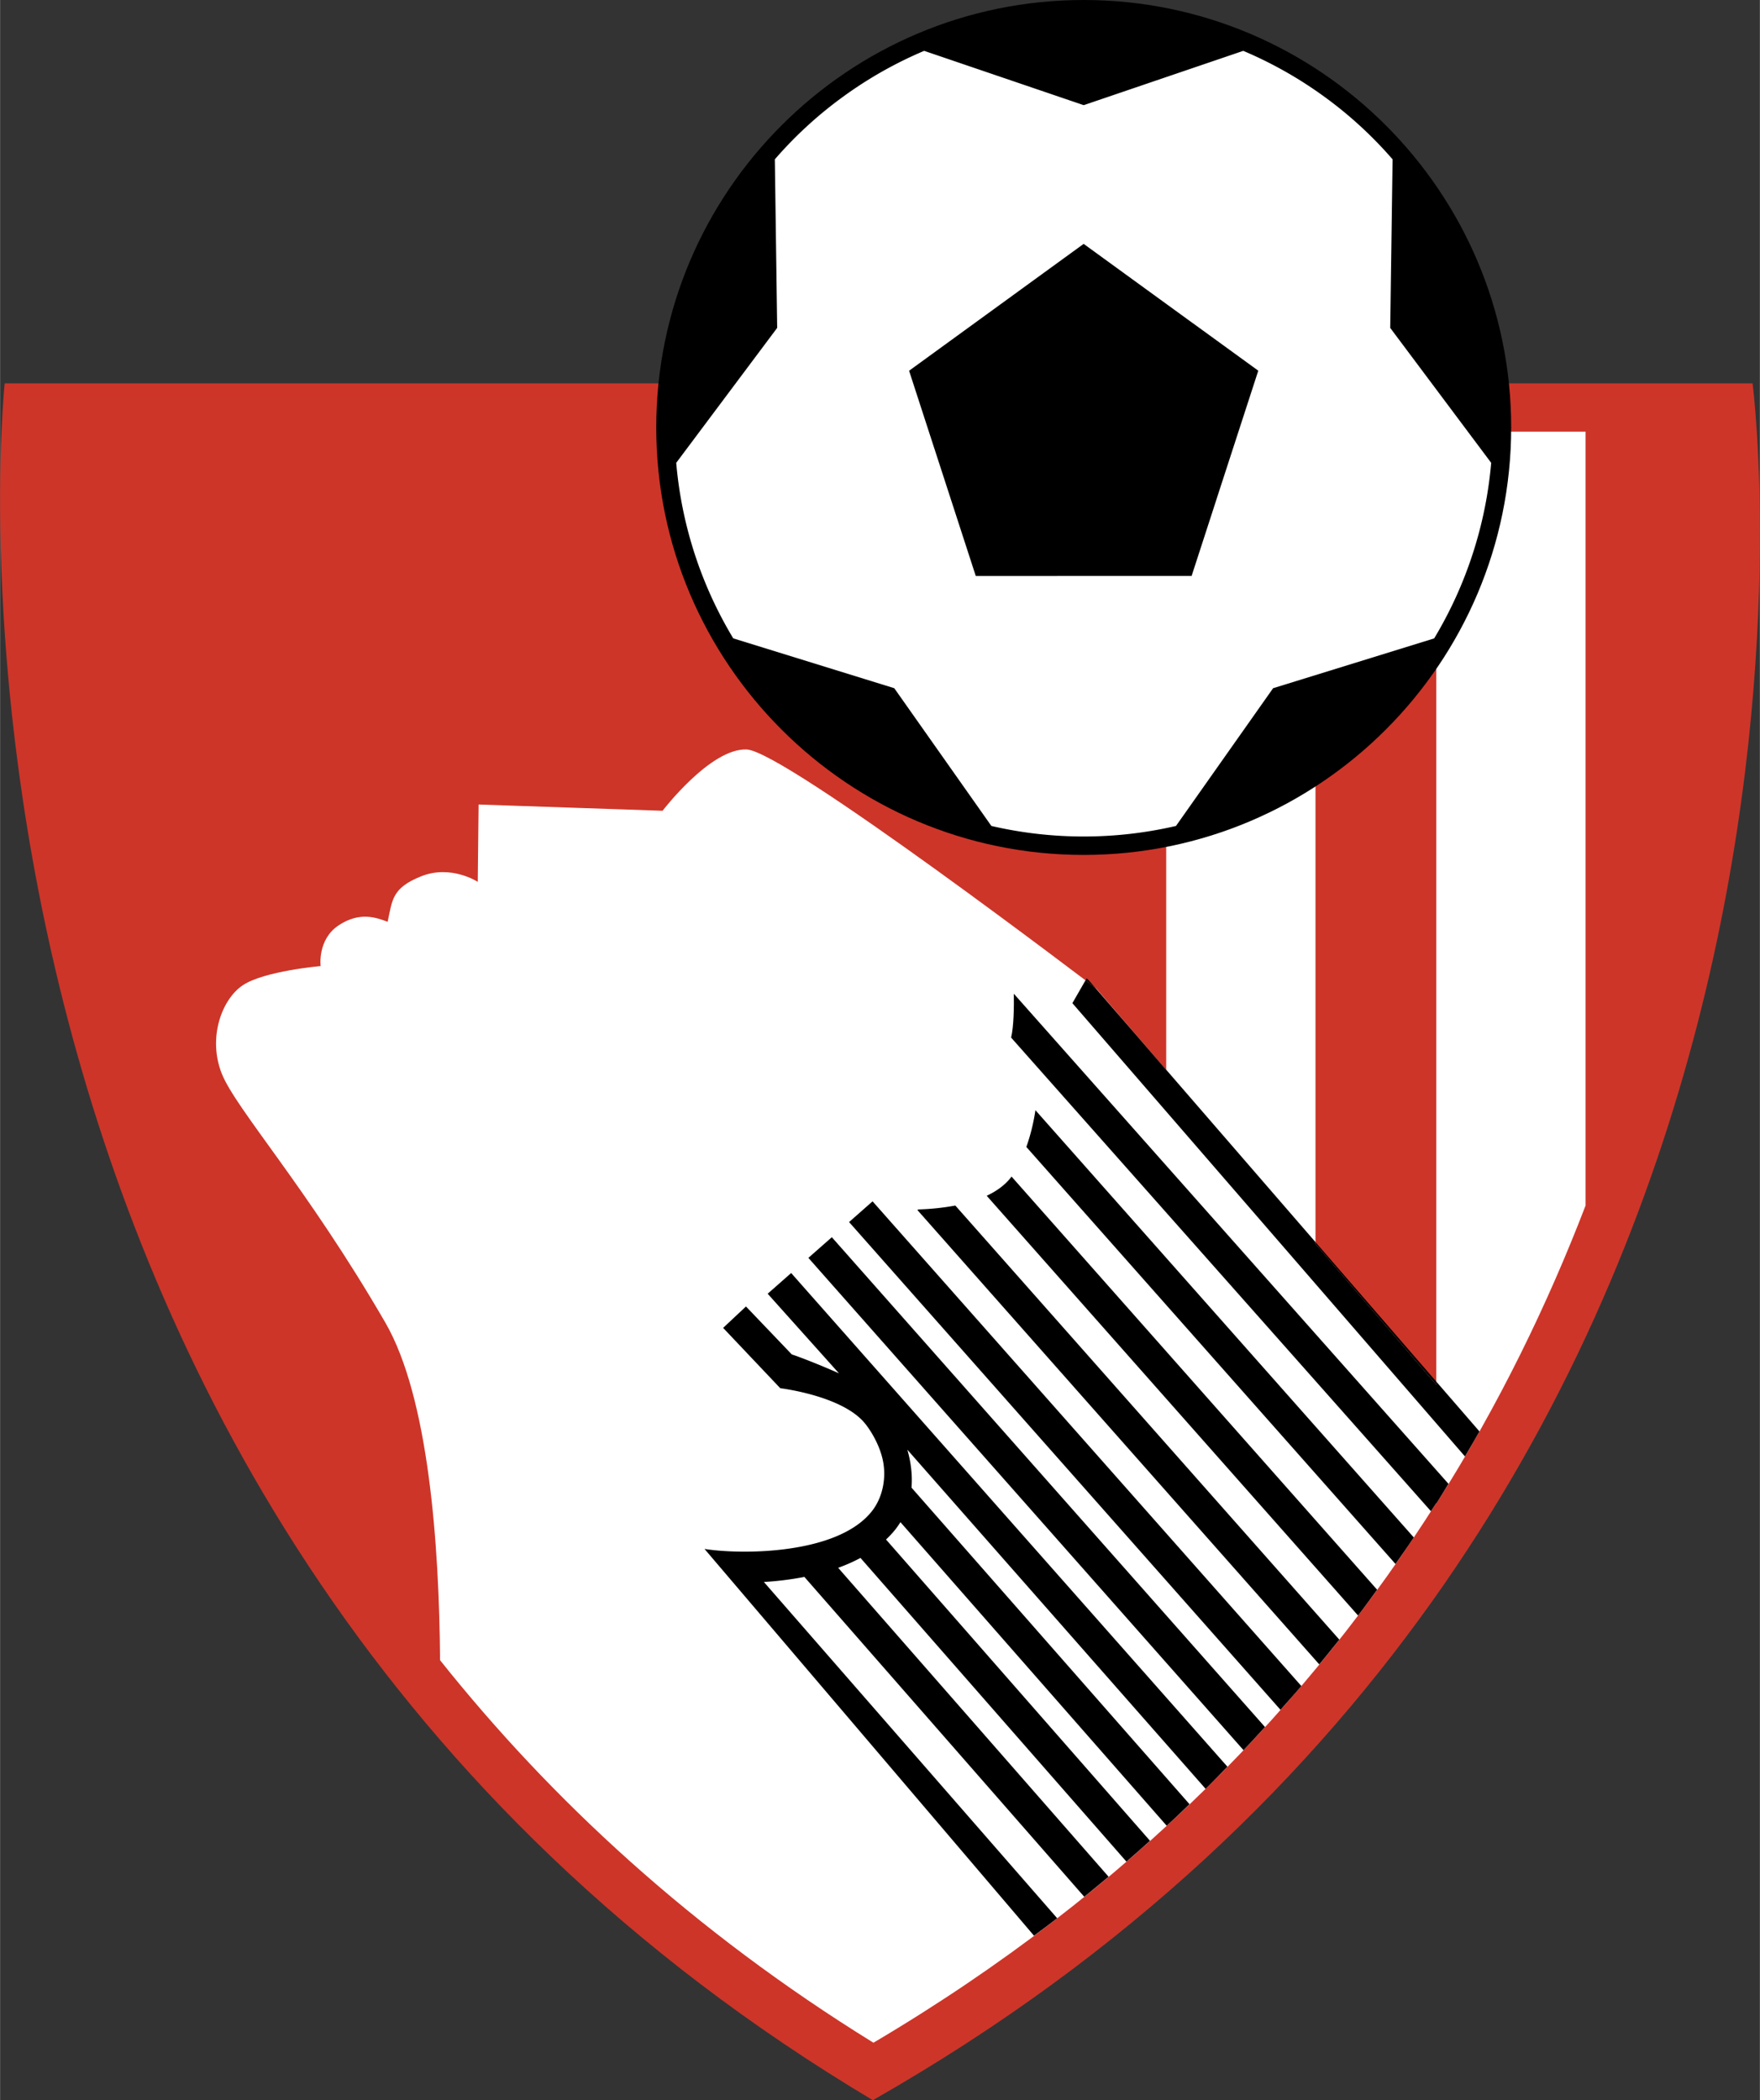
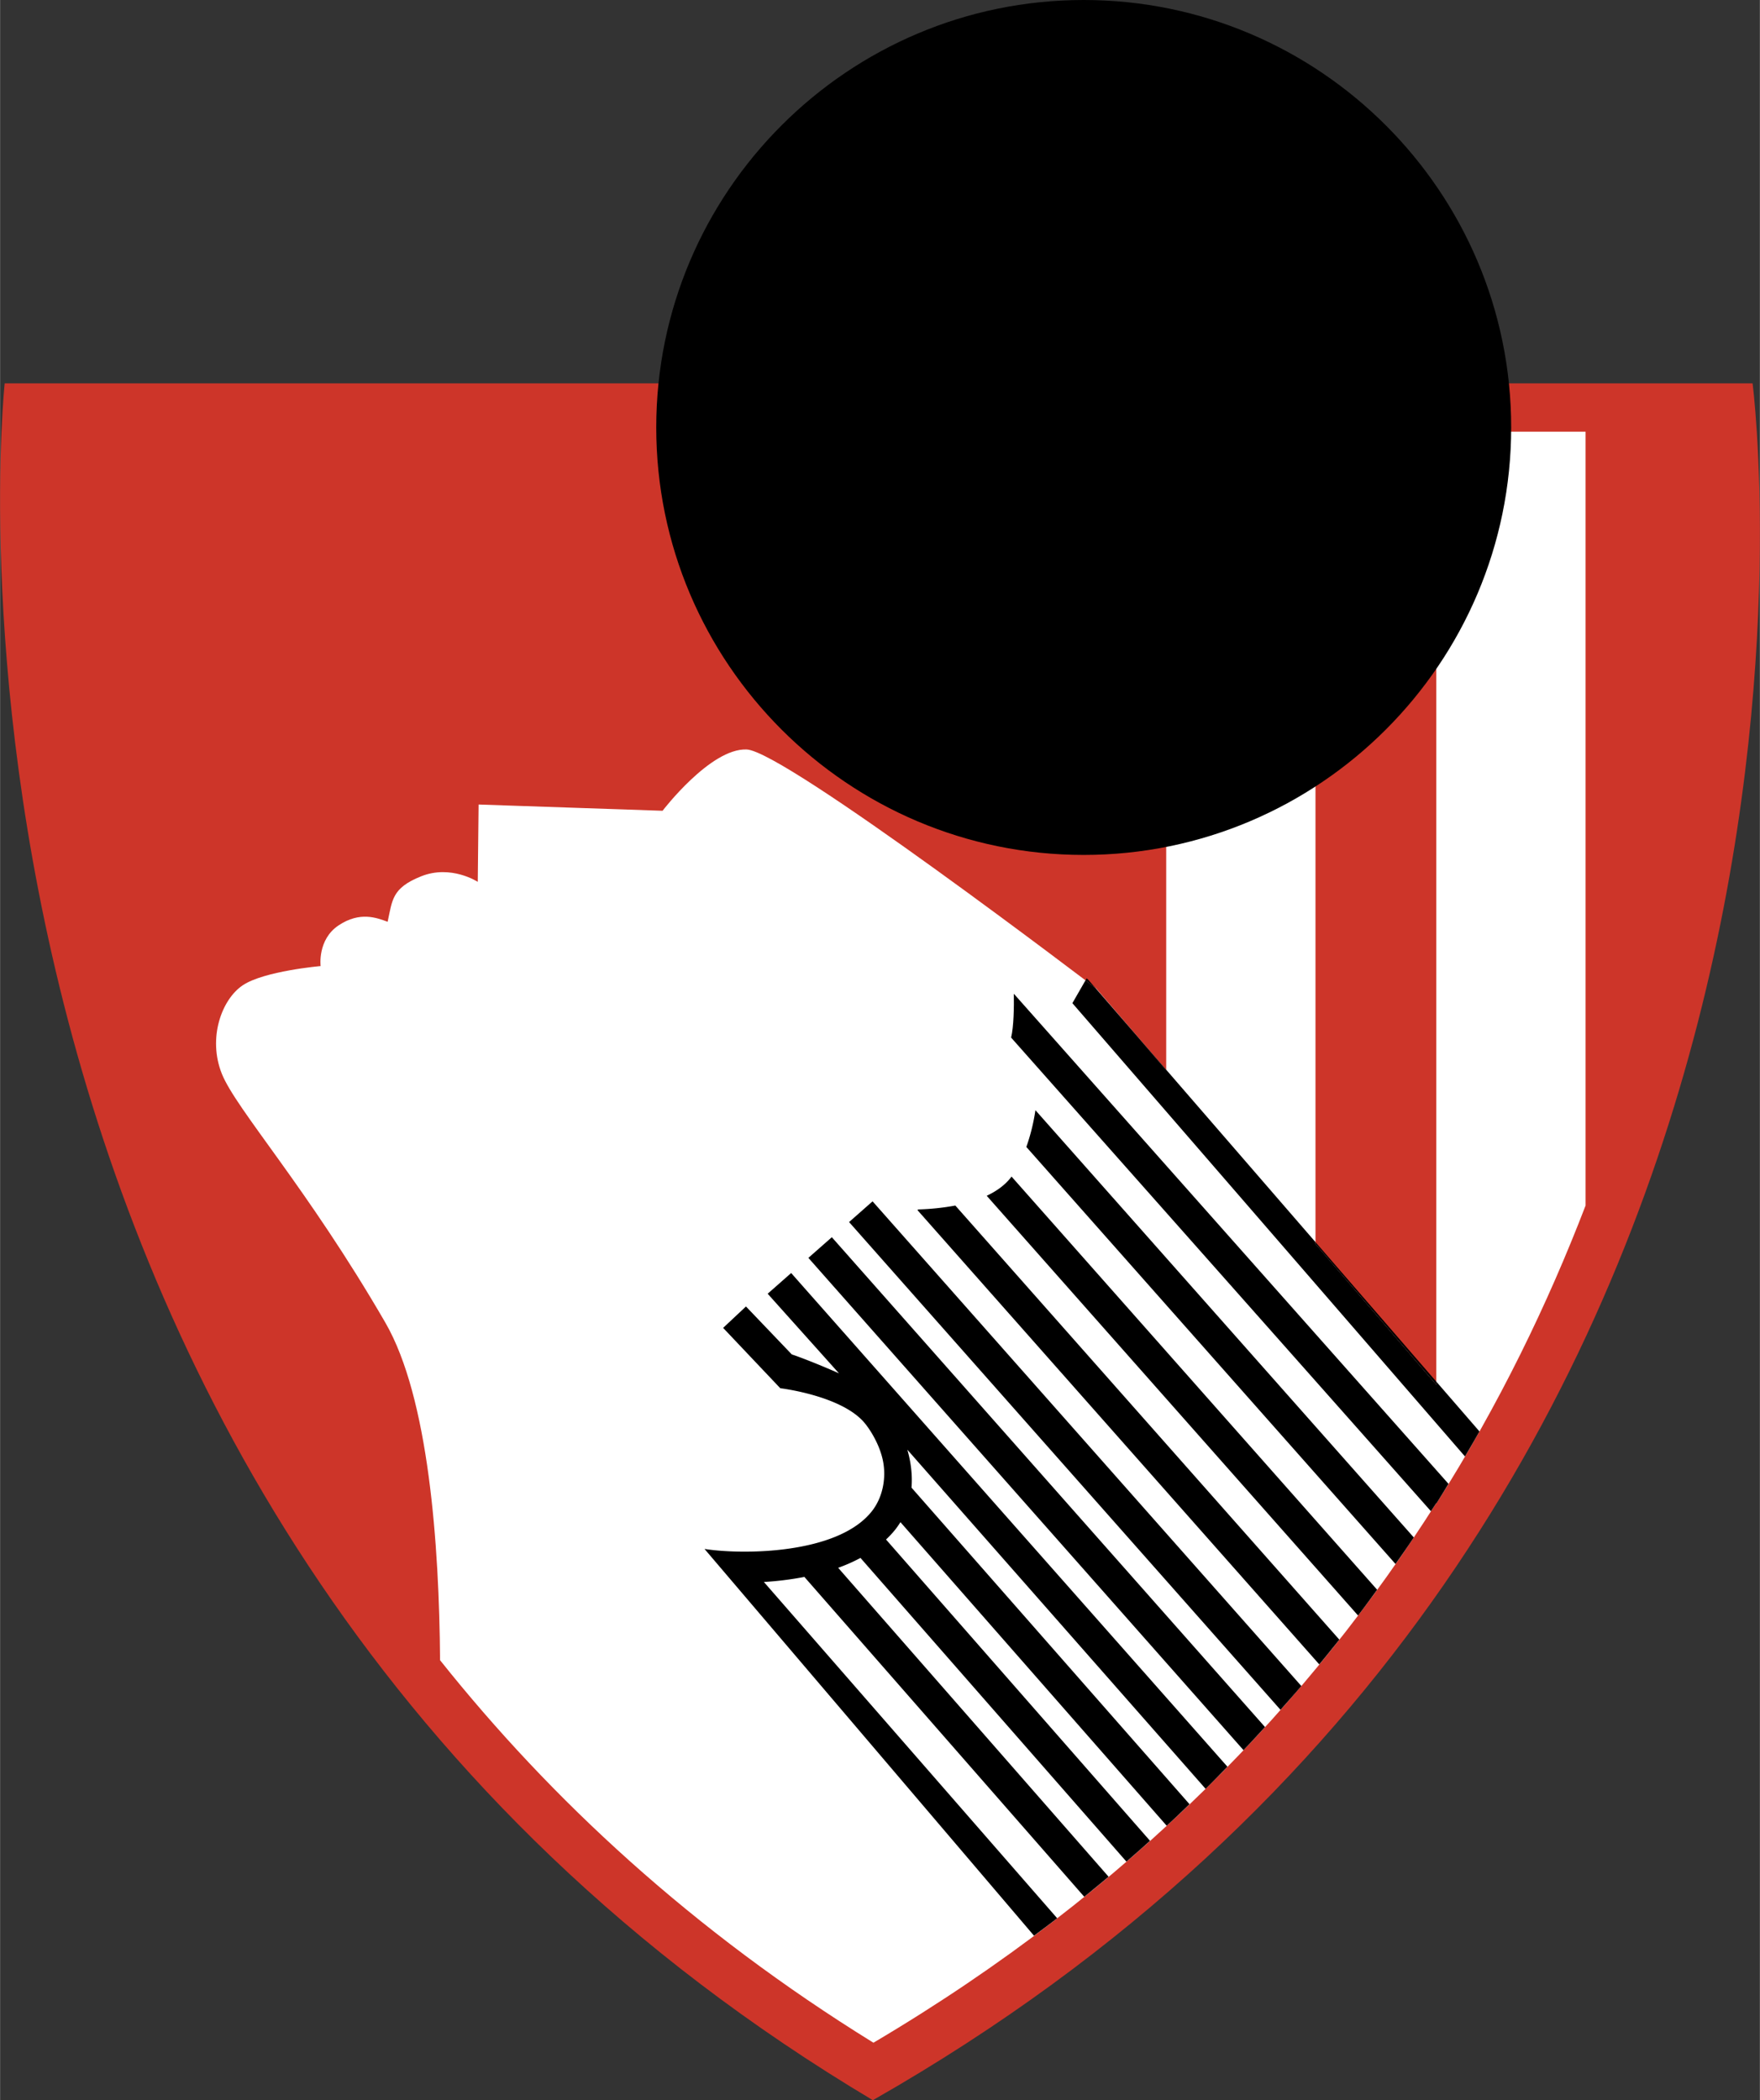
<svg xmlns="http://www.w3.org/2000/svg" width="2095" height="2500" viewBox="0 0 177.519 211.86">
  <rect x="0" y="0" width="177.519" height="211.86" fill="#333333" stroke="none" />
  <path d="M.463 38.668H176.78s14.859 114.158-88.743 173.191C-11.656 152.436.463 38.668.463 38.668z" fill="#cd3529" />
  <path d="M144.876 43.546v96.132l-12.188-14.197V43.546H117.63v64.395l-7.062-8.227S79.166 75.753 75.307 75.603c-3.655-.14-8.481 6.185-8.481 6.185l-18.558-.631-.084 7.802s-2.693-1.767-5.712-.56c-2.979 1.19-2.897 2.415-3.38 4.587-1.097-.404-2.796-1.072-4.948.363-2.151 1.435-1.811 4.103-1.811 4.103s-5.695.498-7.846 1.933-3.553 5.351-2.118 8.935 8.604 11.473 16.491 25.098c4.367 7.548 5.437 22.348 5.521 34.056 11.174 14.022 25.438 27.291 43.716 38.588 26.118-15.432 44.222-34.631 56.778-54.447v.065c6.347-10.001 11.248-20.155 15.059-30.07V43.546h-15.058z" fill="#fff" />
  <path d="M109.305 0C85.53 0 66.188 19.344 66.188 43.121s19.342 43.121 43.117 43.121c23.778 0 43.124-19.344 43.124-43.121S133.083 0 109.305 0z" />
-   <path d="M140.226 33.075l.002-.001.238-17a40.853 40.853 0 0 0-6.905-6.333 41.08 41.08 0 0 0-8.159-4.611l-16.096 5.479v-.001L93.214 5.13a41.044 41.044 0 0 0-8.157 4.611 40.823 40.823 0 0 0-6.906 6.332l.237 17.001-10.184 13.614a41.108 41.108 0 0 0 5.752 17.708l16.243 5.027v.001l9.795 13.895a41.177 41.177 0 0 0 9.311 1.063c3.204 0 6.317-.368 9.312-1.063l9.798-13.896v.001L144.66 64.4a41.173 41.173 0 0 0 3.887-8.528 40.961 40.961 0 0 0 1.865-9.183l-10.186-13.614zm-33.594 25.027v.003H98.42v-.002l-4.188-12.894-.002-.001-2.536-7.809 10.967-7.97v-.002l6.643-4.826v.001l10.968 7.969.004-.001 6.643 4.824-.002.001-4.191 12.897.002.001-2.536 7.809v-.001h-13.56z" fill="#fff" />
  <path d="M88.01 121.186l-2.37 2.09 43.519 49.204c.708-.798 1.418-1.597 2.103-2.401L88.01 121.186zM83.901 124.805l-2.367 2.083 43.894 49.66c.736-.773 1.456-1.55 2.168-2.332l-43.695-49.411zM79.798 128.418l-2.37 2.088 7.193 8.031s0 .002.004.002c-2.472-1.103-4.613-1.878-4.758-1.905l-4.628-4.842-2.304 2.159 5.765 6.088s5.899.7 8.332 3.307c.659.706 1.735 2.403 2.048 4.134.303 1.649-.038 3.582-1.157 4.987-3.456 4.346-13.06 4.382-16.865 3.785l33.236 39.015c.784-.586 1.573-1.17 2.338-1.762l-29.586-33.921a31.254 31.254 0 0 0 4.086-.51l28.231 32.265c.832-.67 1.645-1.347 2.454-2.023L84.54 158.154c.781-.281 1.54-.615 2.25-.998l26.828 30.637a152.75 152.75 0 0 0 2.378-2.101L89.368 155.3a9.82 9.82 0 0 0 .926-.994c.191-.248.368-.498.527-.757l26.86 30.627c.781-.718 1.54-1.447 2.3-2.176l-28.044-31.934c.002.004 0 .007 0 .011.107-1.311-.067-2.622-.42-3.838l30.088 34.211c.75-.74 1.473-1.488 2.202-2.231l-44.009-49.801zM96.358 121.61a24.193 24.193 0 0 1-3.751.393l-.071.065 40.536 45.832a190.66 190.66 0 0 0 2.021-2.5l-38.735-43.79zM102.03 118.688c-.62.836-1.502 1.466-2.506 1.937l37.461 42.345c.658-.866 1.29-1.733 1.924-2.603l-36.879-41.679zM104.438 111.992a19.856 19.856 0 0 1-.916 3.708l37.24 42.07c.624-.891 1.246-1.782 1.845-2.676l-38.169-43.102z" />
  <g>
    <path d="M144.876 151.68c.422-.664.82-1.33 1.229-1.996l-43.844-49.438c.021 1.349-.007 3.292-.275 4.422l42.349 47.778c.177-.278.366-.555.542-.832v.066z" />
  </g>
  <g>
    <path d="M109.834 98.908a1.19 1.19 0 0 0-.233-.209l-.114.197.979.742-.632-.73zM144.876 139.678v-.306l-12.188-14.073v.182zM117.63 107.91l-3.113-3.595 3.113 3.626z" />
    <path d="M144.876 139.372v.307l-12.188-14.197v-.183L117.63 107.91v.031l-3.113-3.626-4.051-4.678-.979-.742-1.321 2.3c1.849 2.145 20.972 24.22 39.604 45.728.494-.842.985-1.683 1.46-2.525l-4.354-5.026z" />
  </g>
</svg>